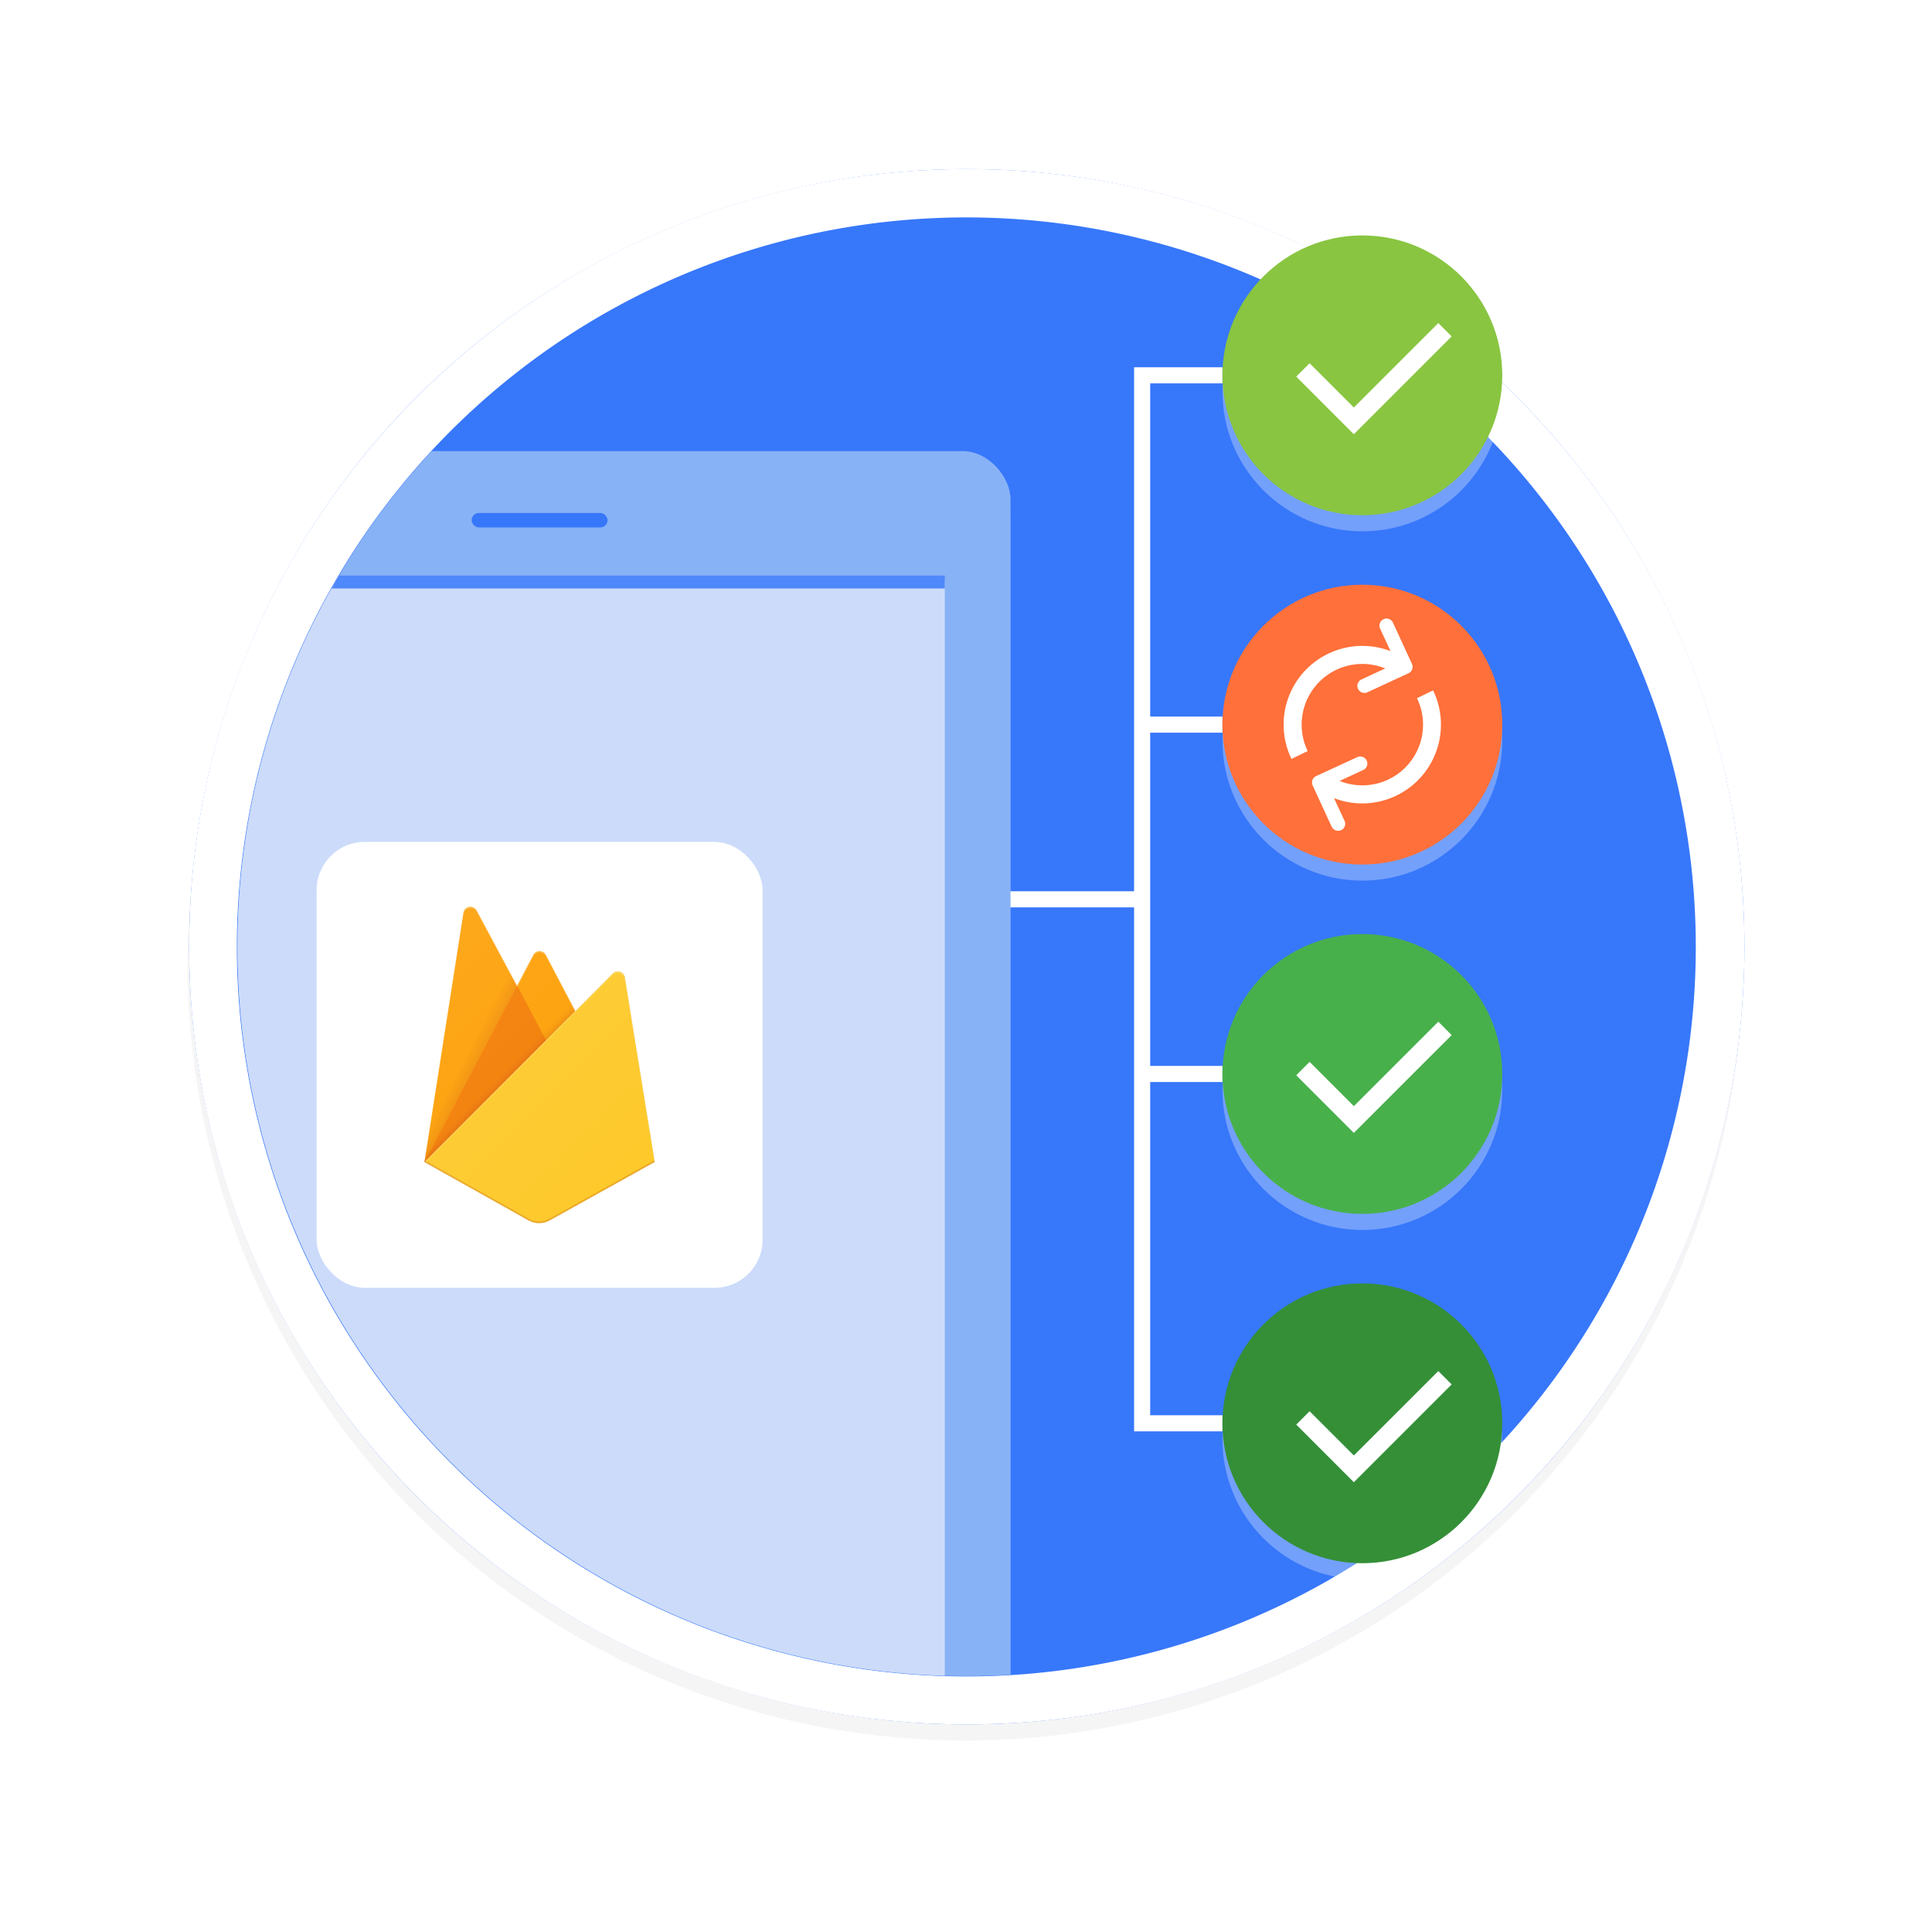
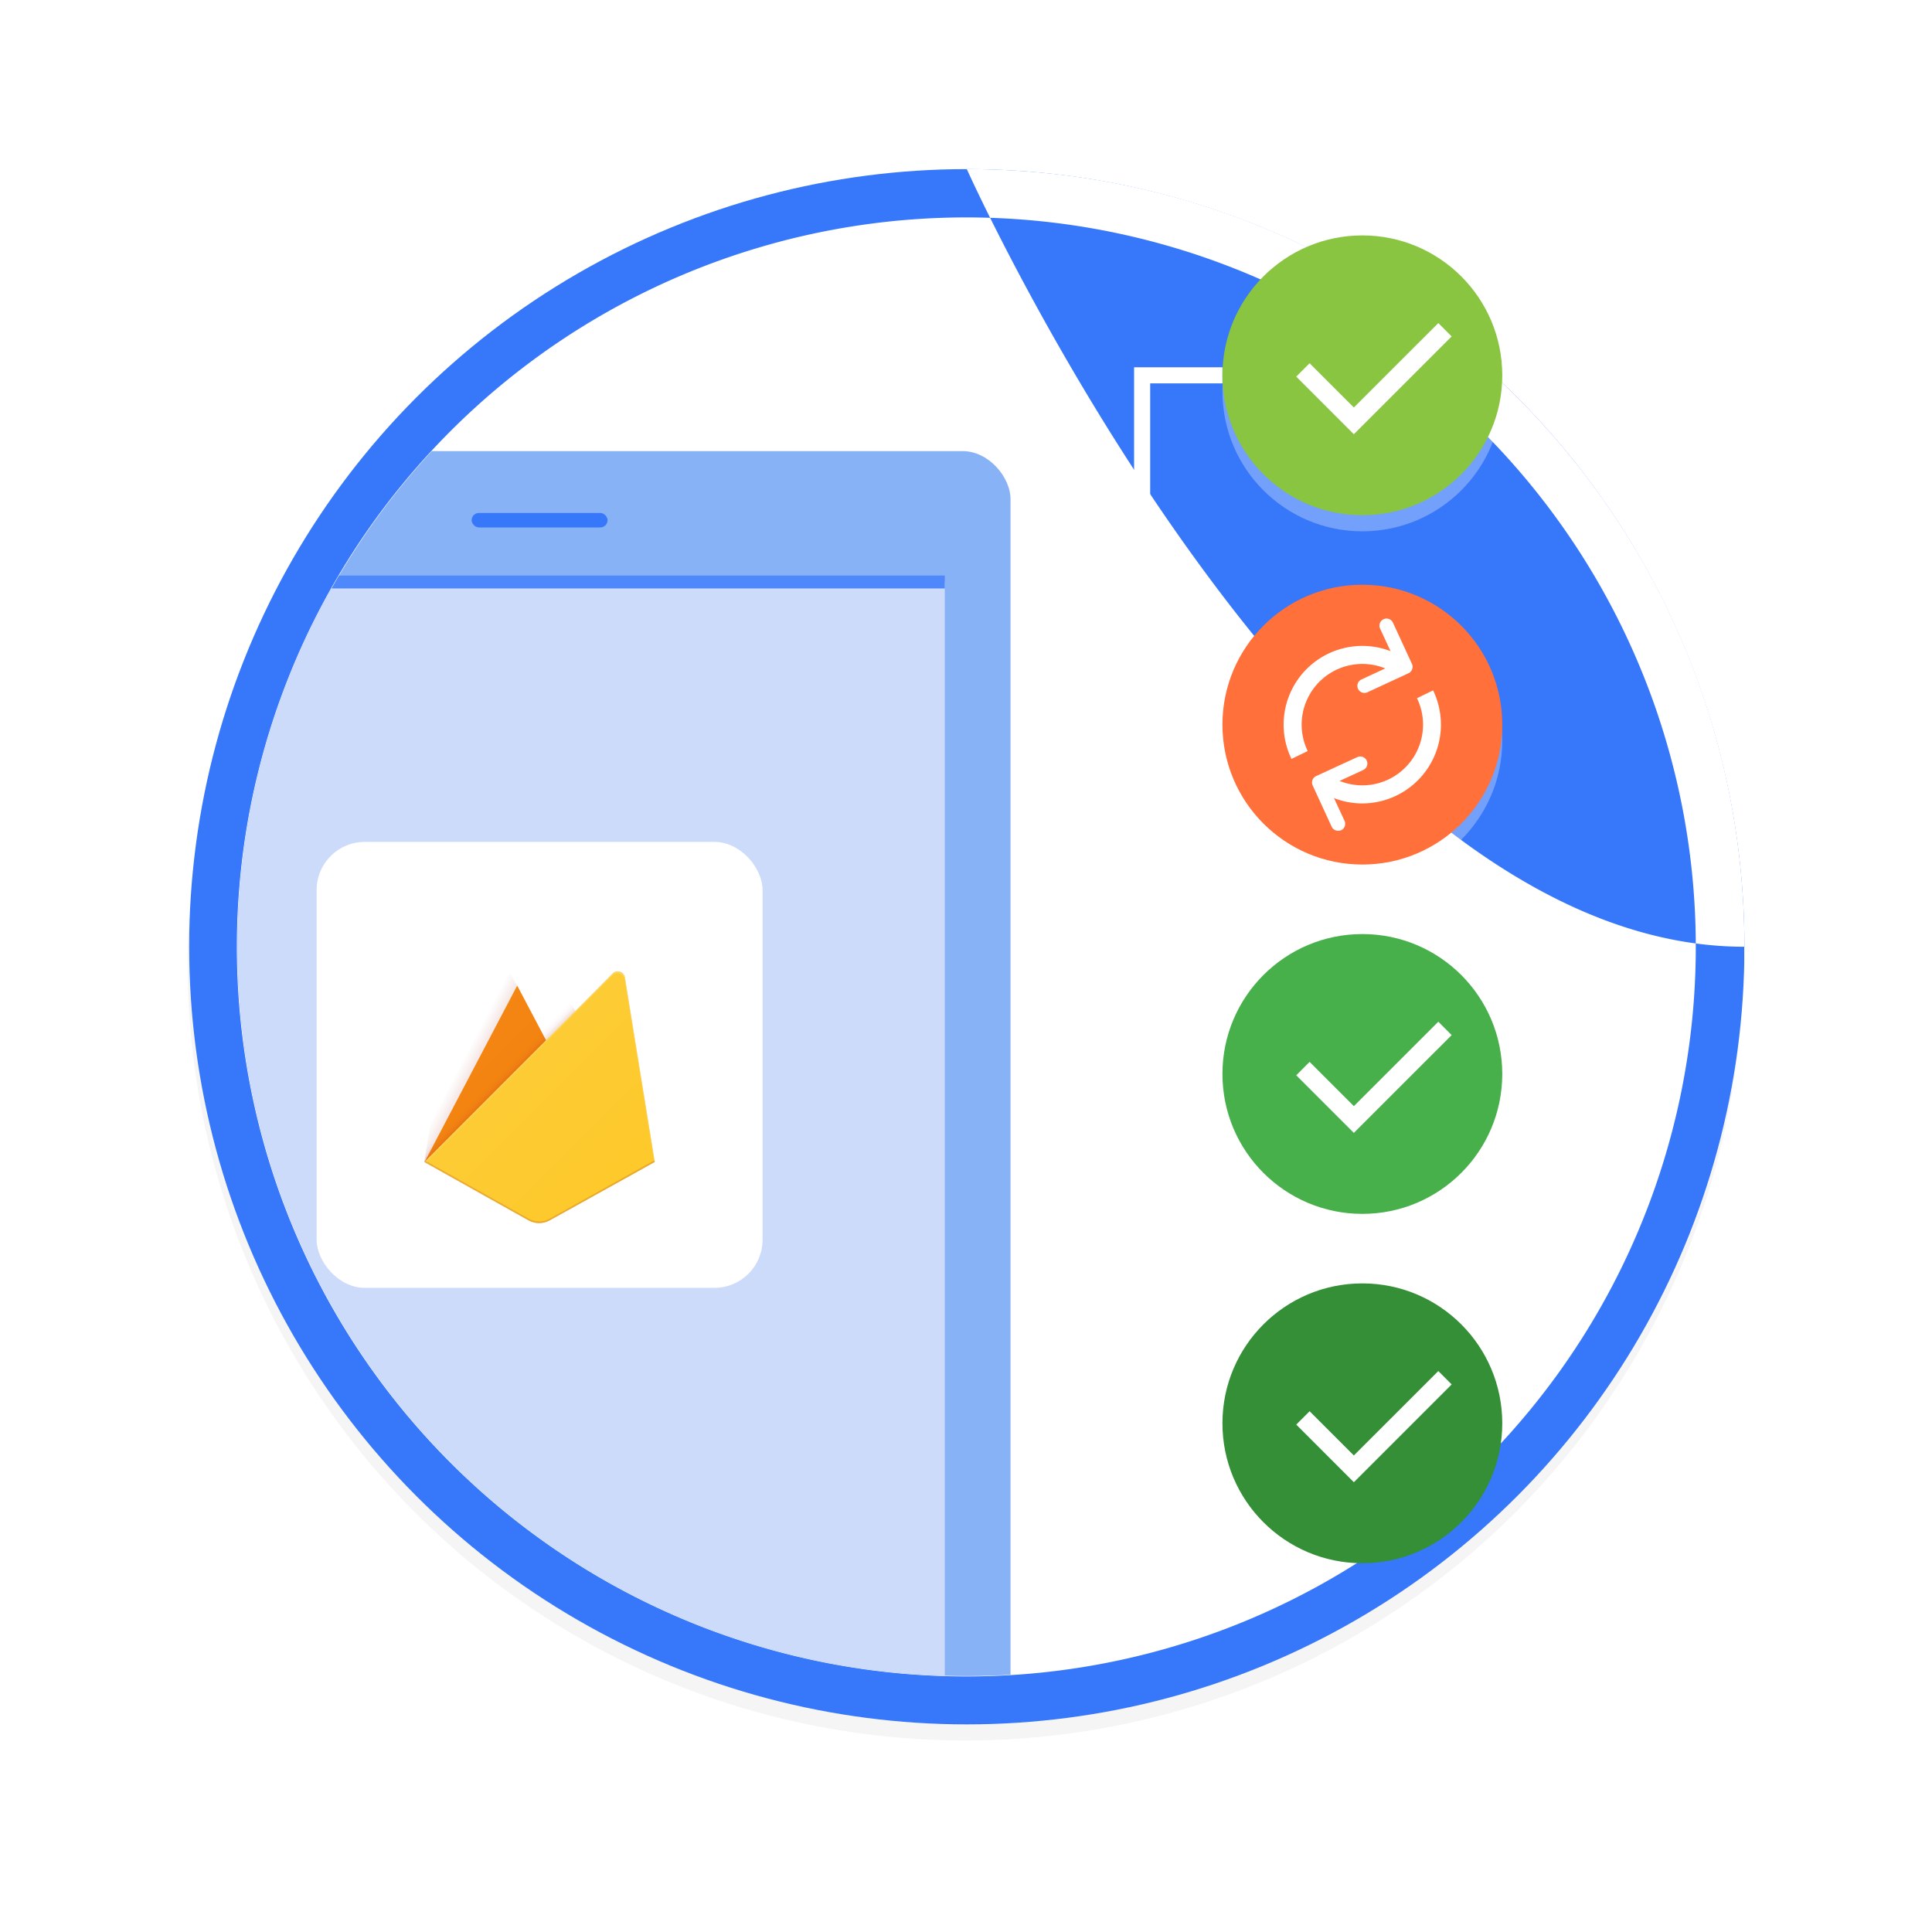
<svg xmlns="http://www.w3.org/2000/svg" id="Layer_1" data-name="Layer 1" viewBox="0 0 600 600">
  <defs>
    <style>.cls-1{fill:none;}.cls-2{opacity:0.2;}.cls-2,.cls-7{filter:url(#AI_Shadow_3);}.cls-3{fill:#cbcbcb;}.cls-4{fill:#3777fa;}.cls-21,.cls-5{fill:#fff;}.cls-6{clip-path:url(#clip-path);}.cls-7{opacity:0.3;}.cls-8{fill:#88b2f6;}.cls-9{fill:#ccdbfa;}.cls-10{fill:#4f88fa;}.cls-11{fill:#89c541;}.cls-12{fill:#ff703a;}.cls-13{fill:#348f37;}.cls-14{fill:#48b04b;}.cls-15{clip-path:url(#clip-path-4);}.cls-16{fill:#fd9e02;}.cls-17,.cls-19,.cls-22{isolation:isolate;}.cls-17{opacity:0.12;fill:url(#linear-gradient);}.cls-18{fill:#f37c01;}.cls-19,.cls-22{opacity:0.2;}.cls-19{fill:url(#linear-gradient-2);}.cls-20{fill:#fdc828;}.cls-21{fill-opacity:0.2;}.cls-22{fill:#a32714;}.cls-23{fill:url(#linear-gradient-3);}</style>
    <filter id="AI_Shadow_3" x="-15%" y="-15%" width="140%" height="130%" name="AI_Shadow_3">
      <feGaussianBlur result="blur" stdDeviation="10" in="SourceAlpha" />
      <feOffset result="offsetBlurredAlpha" dy="5" in="blur" />
      <feMerge>
        <feMergeNode in="offsetBlurredAlpha" />
        <feMergeNode in="SourceGraphic" />
      </feMerge>
    </filter>
    <clipPath id="clip-path">
      <circle class="cls-1" cx="300.25" cy="294.02" r="226.5" />
    </clipPath>
    <clipPath id="clip-path-4">
      <path class="cls-1" d="M194.06,303.53a2.23,2.23,0,0,0-2.58-1.83,2.12,2.12,0,0,0-1.2.62L178.68,314l-9.13-17.38a2.24,2.24,0,0,0-4,0l-5,9.5-12.51-23.34a2.24,2.24,0,0,0-4.18.72l-12.1,77.43L164.16,379a6.73,6.73,0,0,0,6.54,0l32.63-18.14Z" />
    </clipPath>
    <linearGradient id="linear-gradient" x1="145.73" y1="-1508.07" x2="141.26" y2="-1505.73" gradientTransform="matrix(1, 0, 0, -1, 0, -1173.7)" gradientUnits="userSpaceOnUse">
      <stop offset="0" stop-color="#a32714" />
      <stop offset="0.4" stop-color="#a32714" stop-opacity="0.5" />
      <stop offset="0.8" stop-color="#a32714" stop-opacity="0" />
    </linearGradient>
    <linearGradient id="linear-gradient-2" x1="164.72" y1="-1501.56" x2="162.72" y2="-1499.56" gradientTransform="matrix(1, 0, 0, -1, 0, -1173.7)" gradientUnits="userSpaceOnUse">
      <stop offset="0" stop-color="#a32714" stop-opacity="0.8" />
      <stop offset="0.5" stop-color="#a32714" stop-opacity="0.21" />
      <stop offset="1" stop-color="#a32714" stop-opacity="0" />
    </linearGradient>
    <linearGradient id="linear-gradient-3" x1="-3674.63" y1="834.38" x2="-3646.65" y2="862.36" gradientTransform="translate(9941.12 -1928.96) scale(2.67)" gradientUnits="userSpaceOnUse">
      <stop offset="0" stop-color="#fff" stop-opacity="0.1" />
      <stop offset="1" stop-color="#fff" stop-opacity="0" />
    </linearGradient>
  </defs>
  <g id="svg_shadow" data-name="svg shadow" class="cls-2">
    <circle class="cls-3" cx="299.75" cy="294.02" r="241.5" />
  </g>
  <g id="base">
    <circle class="cls-4" cx="300.25" cy="294.02" r="241.5" />
-     <path class="cls-5" d="M300.25,67.52a226.57,226.57,0,0,1,88.16,435.21A226.56,226.56,0,1,1,300.25,67.52m0-15c-133.38,0-241.5,108.13-241.5,241.5s108.12,241.5,241.5,241.5S541.75,427.4,541.75,294,433.63,52.52,300.25,52.52Z" />
+     <path class="cls-5" d="M300.25,67.52a226.57,226.57,0,0,1,88.16,435.21A226.56,226.56,0,1,1,300.25,67.52m0-15s108.12,241.5,241.5,241.5S541.75,427.4,541.75,294,433.63,52.52,300.25,52.52Z" />
  </g>
  <polygon class="cls-5" points="379.64 444.52 352.2 444.52 352.2 114.06 379.64 114.06 379.64 119.06 357.2 119.06 357.2 439.52 379.64 439.52 379.64 444.52" />
  <rect class="cls-5" x="354.7" y="222.54" width="24.94" height="5" />
  <rect class="cls-5" x="354.7" y="331.03" width="24.94" height="5" />
  <rect class="cls-5" x="300.25" y="276.79" width="54.45" height="5" />
  <g class="cls-6">
    <g class="cls-7">
      <rect class="cls-5" x="49.15" y="140.36" width="264.6" height="441.88" rx="14.91" />
    </g>
  </g>
  <g class="cls-6">
    <rect class="cls-8" x="49.23" y="140.1" width="264.6" height="441.88" rx="14.91" transform="translate(363.06 722.07) rotate(-180)" />
    <rect class="cls-9" x="49.23" y="180.74" width="244.18" height="401.23" transform="translate(342.64 762.71) rotate(-180)" />
  </g>
  <g class="cls-6">
    <rect class="cls-10" x="49.23" y="178.73" width="244.18" height="4.02" />
  </g>
  <rect class="cls-4" x="146.46" y="159.31" width="42.21" height="4.49" rx="2.25" transform="translate(335.14 323.11) rotate(180)" />
  <g class="cls-7">
    <circle class="cls-5" cx="423.09" cy="116.56" r="43.45" />
  </g>
  <g class="cls-7">
    <circle class="cls-5" cx="423.09" cy="225.04" r="43.45" />
  </g>
  <g class="cls-7">
-     <circle class="cls-5" cx="423.09" cy="333.53" r="43.45" />
-   </g>
+     </g>
  <g class="cls-7">
-     <circle class="cls-5" cx="423.09" cy="442.02" r="43.45" />
-   </g>
+     </g>
  <circle class="cls-11" cx="423.09" cy="116.56" r="43.45" />
  <circle class="cls-12" cx="423.09" cy="225.04" r="43.45" />
  <circle class="cls-13" cx="423.09" cy="442.02" r="43.45" />
  <circle class="cls-14" cx="423.09" cy="333.53" r="43.45" />
  <polygon class="cls-5" points="420.45 351.83 402.56 333.94 406.71 329.78 420.45 343.52 446.68 317.3 450.83 321.46 420.45 351.83" />
  <polygon class="cls-5" points="420.45 134.86 402.56 116.96 406.71 112.81 420.45 126.55 446.68 100.33 450.83 104.48 420.45 134.86" />
  <polygon class="cls-5" points="420.45 460.32 402.56 442.42 406.71 438.27 420.45 452.01 446.68 425.79 450.83 429.94 420.45 460.32" />
  <path class="cls-5" d="M415.55,258a2.2,2.2,0,0,1-2-1.28l-5.89-12.79a2.19,2.19,0,0,1,1.07-2.91l12.79-5.89a2.2,2.2,0,0,1,1.84,4l-10.8,5,5,10.79a2.2,2.2,0,0,1-1.07,2.92A2.31,2.31,0,0,1,415.55,258Z" />
  <path class="cls-5" d="M423.08,249.51a24.35,24.35,0,0,1-14.48-4.78l3.32-4.5a18.85,18.85,0,0,0,28.14-23.39l5-2.44a24.47,24.47,0,0,1-22,35.11Z" />
  <path class="cls-5" d="M423.73,215.2a2.2,2.2,0,0,1-.92-4.19l10.79-5-5-10.79a2.2,2.2,0,0,1,4-1.84l5.89,12.79a2.19,2.19,0,0,1-1.07,2.91L424.65,215A2.17,2.17,0,0,1,423.73,215.2Z" />
  <path class="cls-5" d="M401.08,235.69a24.45,24.45,0,0,1,36.5-30.34l-3.32,4.51a18.85,18.85,0,0,0-28.14,23.39Z" />
  <rect class="cls-5" x="98.33" y="261.46" width="138.49" height="138.49" rx="14.94" />
  <g class="cls-15">
-     <path class="cls-16" d="M131.81,360.88l12.11-77.44a2.23,2.23,0,0,1,2.55-1.86,2.2,2.2,0,0,1,1.62,1.15l12.52,23.34,5-9.5a2.23,2.23,0,0,1,3-.93,2.2,2.2,0,0,1,.93.93l33.78,64.31Z" />
    <path class="cls-17" d="M173.16,282.1l-59.22-5V384.35l17.87-23.47Z" />
    <path class="cls-18" d="M173.62,330.72l-13-24.65-28.79,54.81Z" />
    <path class="cls-19" d="M113.94,277.08H221.2V384.35H113.94Z" />
    <path class="cls-20" d="M203.33,360.88l-9.27-57.35a2.23,2.23,0,0,0-2.58-1.83,2.12,2.12,0,0,0-1.2.62l-58.47,58.56L164.16,379a6.68,6.68,0,0,0,6.54,0Z" />
    <path class="cls-21" d="M194.06,303.53a2.23,2.23,0,0,0-2.58-1.83,2.12,2.12,0,0,0-1.2.62L178.68,314l-9.13-17.38a2.24,2.24,0,0,0-4,0l-5,9.5-12.51-23.34a2.24,2.24,0,0,0-4.18.72l-12.1,77.43h0l0,0,.32.16,46.52-46.57,11.61-11.62a2.23,2.23,0,0,1,3.16,0,2.25,2.25,0,0,1,.63,1.21l9.19,56.85.09-.06Zm-62.14,57.24,12-76.77a2.23,2.23,0,0,1,4.17-.72l12.52,23.35,5-9.5a2.22,2.22,0,0,1,4,0l8.94,17Z" />
    <path class="cls-22" d="M170.7,378.47a6.68,6.68,0,0,1-6.54,0l-32.27-18.1-.08.51L164.16,379a6.73,6.73,0,0,0,6.54,0l32.63-18.14-.09-.51Z" />
    <path class="cls-23" d="M194.06,303.53a2.23,2.23,0,0,0-2.58-1.83,2.12,2.12,0,0,0-1.2.62L178.68,314l-9.13-17.38a2.24,2.24,0,0,0-4,0l-5,9.5-12.51-23.34a2.24,2.24,0,0,0-4.18.72l-12.1,77.43L164.16,379a6.73,6.73,0,0,0,6.54,0l32.63-18.14Z" />
  </g>
</svg>